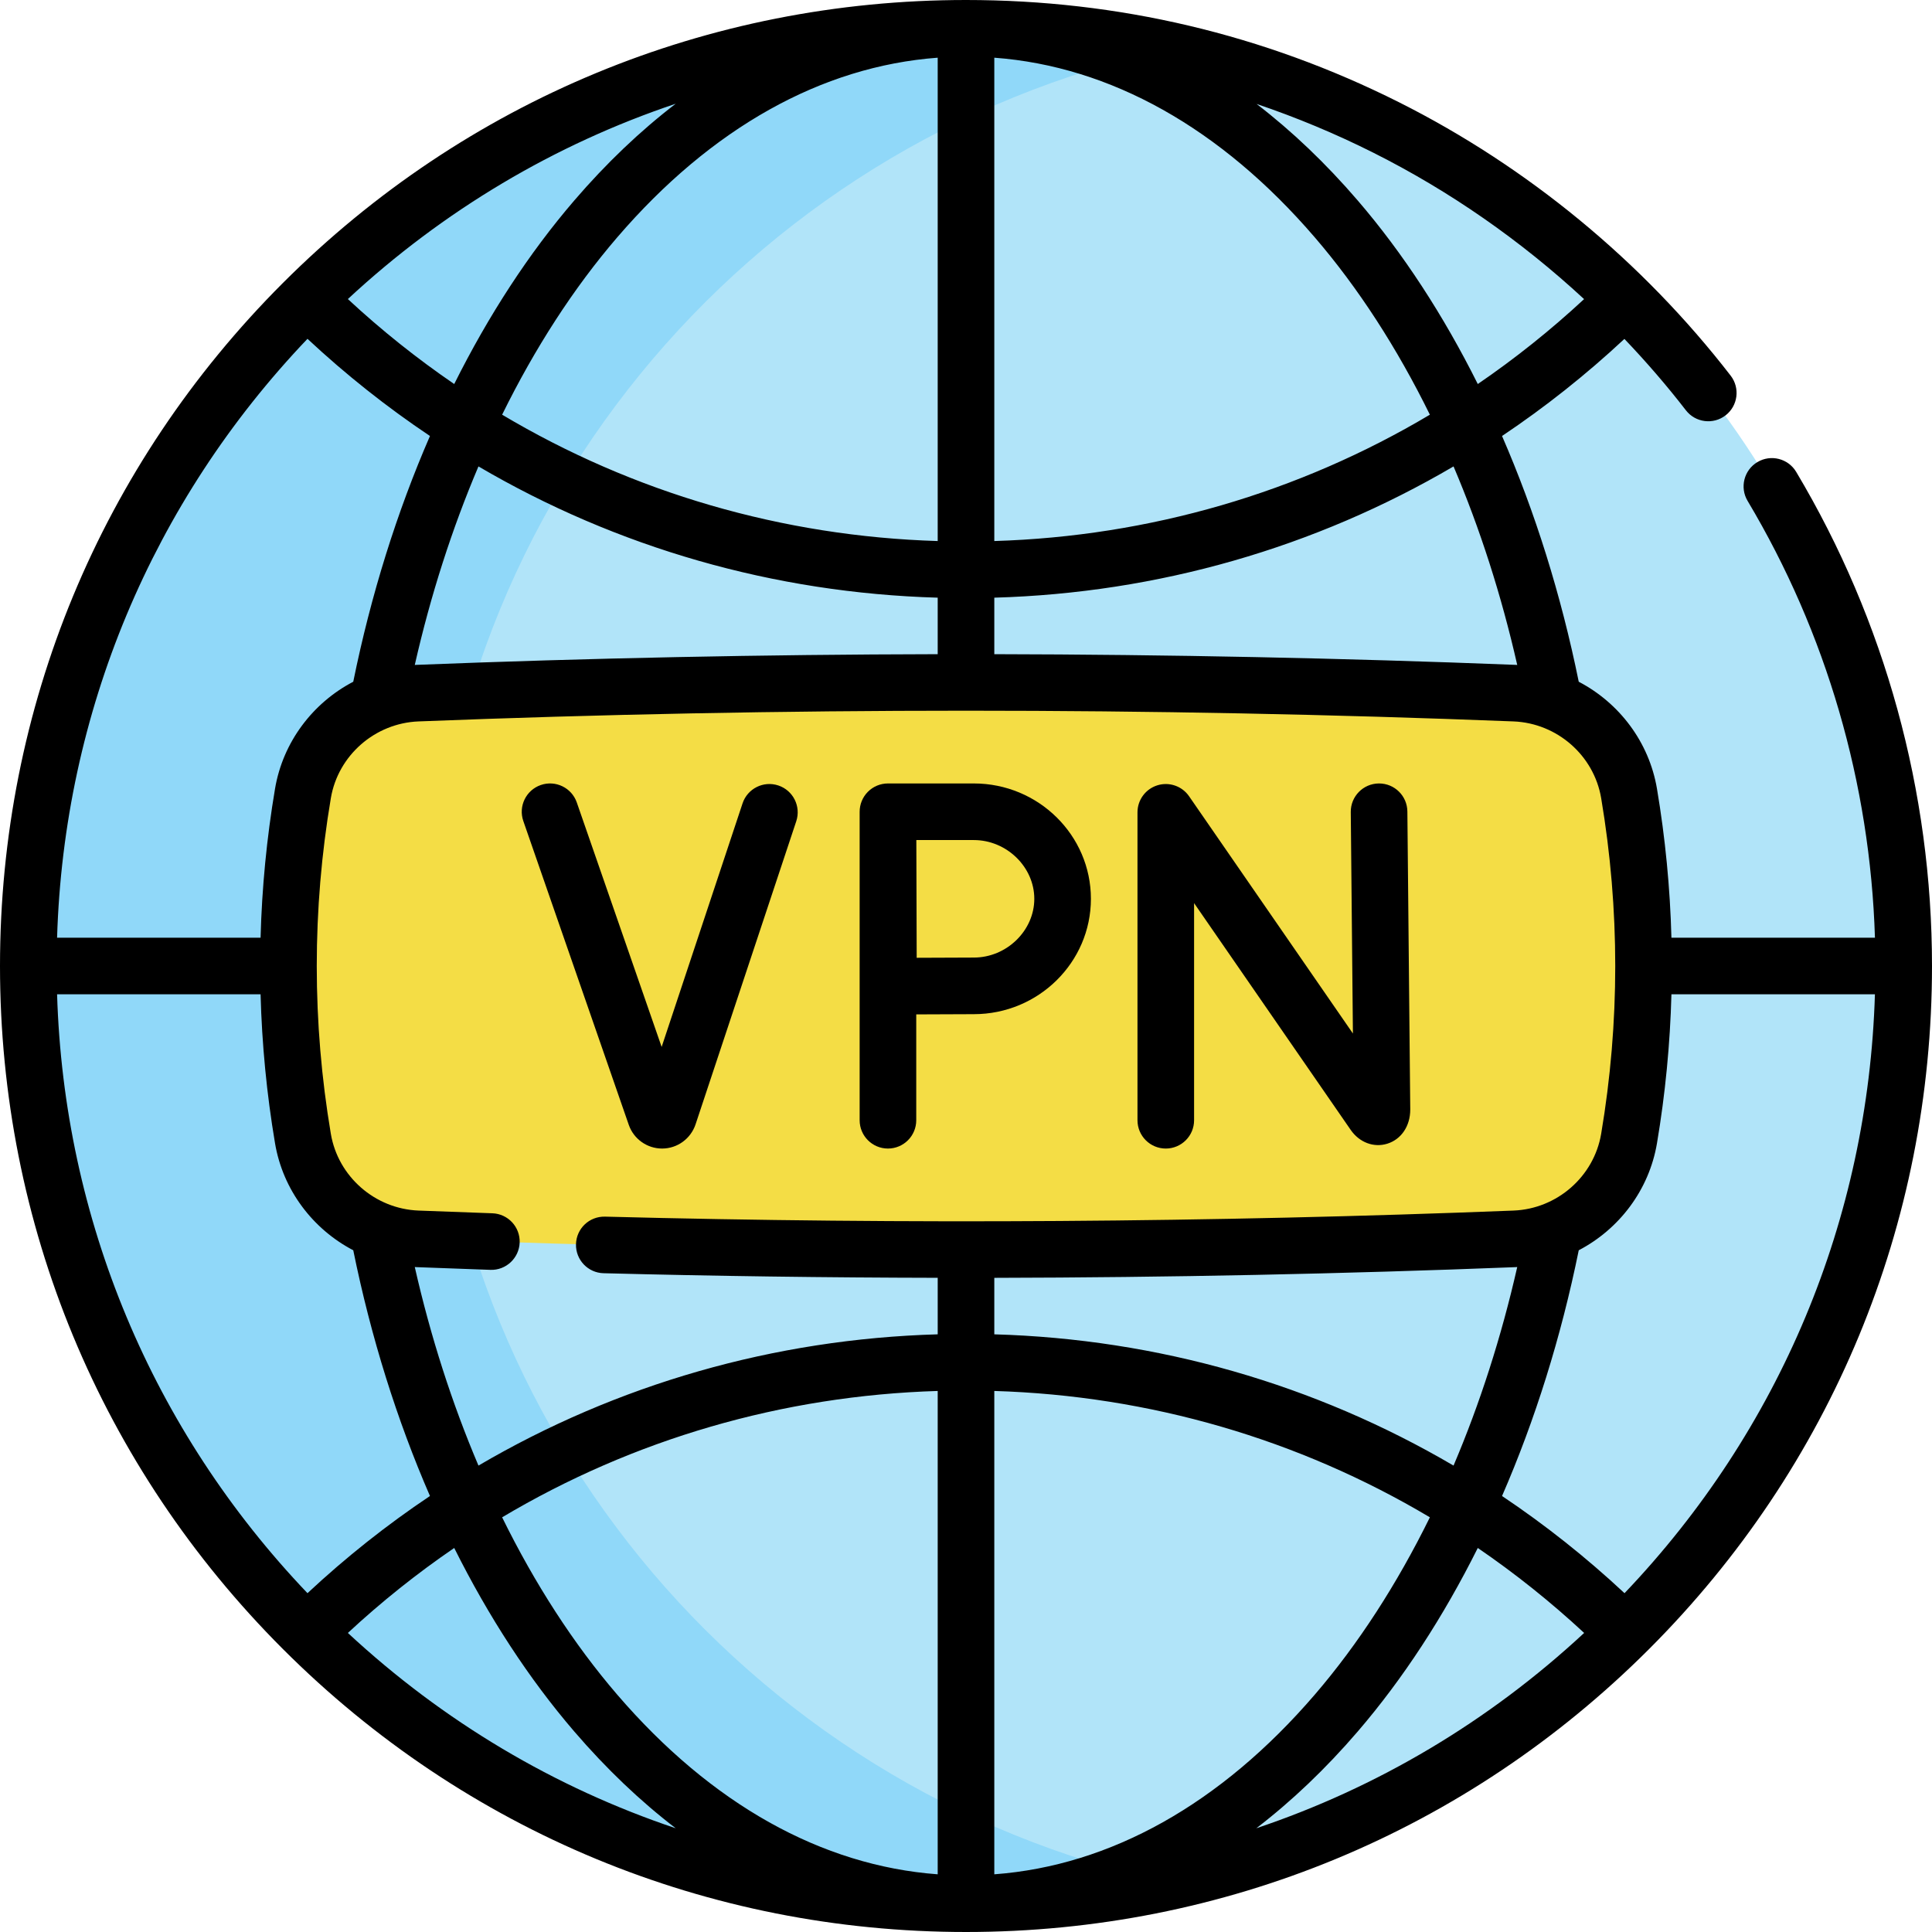
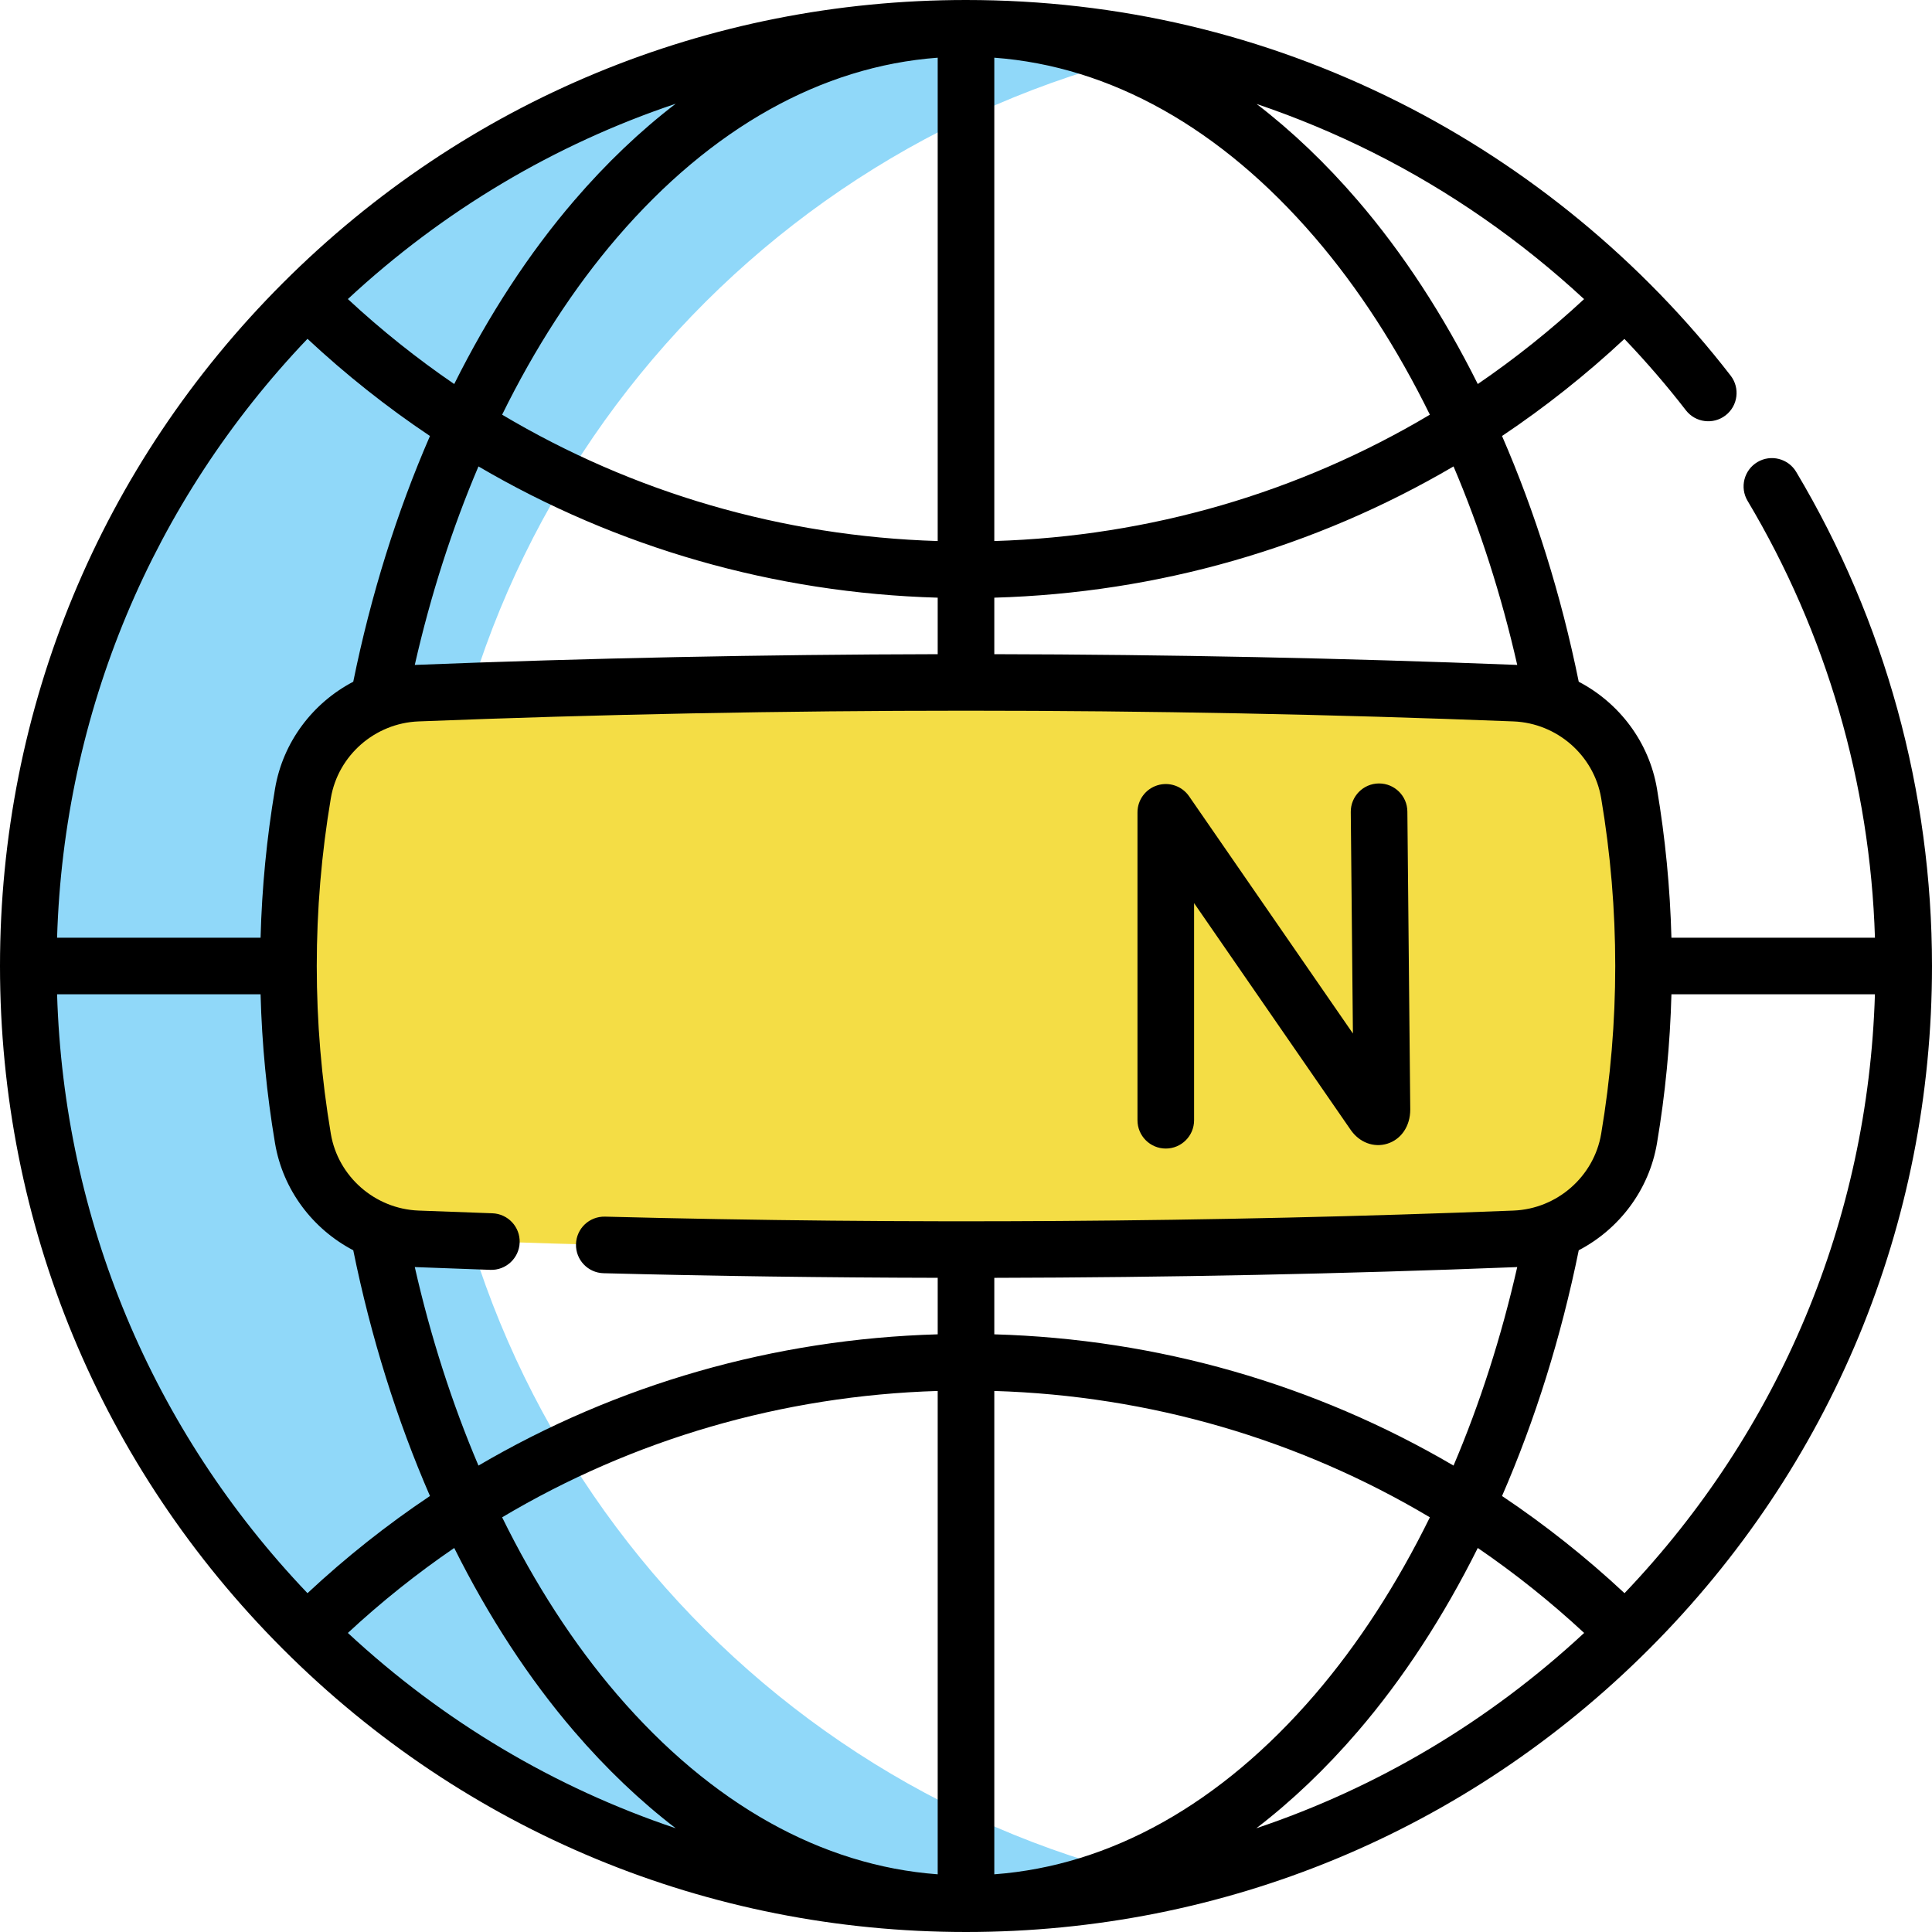
<svg xmlns="http://www.w3.org/2000/svg" id="Capa_1" height="512" viewBox="0 0 512 512" width="512">
  <g>
    <g>
      <g>
-         <circle cx="256" cy="256" fill="#b1e4f9" r="248.5" />
        <path d="m309.21 498.79c-17.14 3.74-34.95 5.71-53.21 5.71-137.25 0-248.5-111.26-248.5-248.5s111.25-248.5 248.5-248.5c18.26 0 36.07 1.97 53.21 5.71-111.68 24.36-195.3 123.81-195.3 242.79s83.62 218.43 195.3 242.79z" fill="#90d8f9" />
      </g>
      <path d="m401.386 328.309c-96.924 3.812-193.847 3.812-290.771 0-15.112-.594-27.816-11.669-30.331-26.583-5.141-30.484-5.141-60.968 0-91.452 2.515-14.913 15.219-25.988 30.331-26.583 96.924-3.812 193.847-3.812 290.771 0 15.112.594 27.816 11.669 30.331 26.583 5.141 30.484 5.141 60.968 0 91.451-2.516 14.914-15.219 25.989-30.331 26.584z" fill="#f4dd45" />
    </g>
    <g>
      <path d="m476.011 125.057c-2.121-3.558-6.727-4.72-10.283-2.598-3.558 2.122-4.721 6.726-2.598 10.283 20.883 35 32.483 74.872 33.75 115.757h-53.935c-.352-13.194-1.62-26.375-3.83-39.479-2.098-12.414-10.033-22.758-20.732-28.354-4.68-23.022-11.57-44.986-20.327-65.122 11.391-7.627 22.235-16.217 32.43-25.728 5.75 6.025 11.203 12.33 16.291 18.911 2.533 3.276 7.244 3.878 10.521 1.346 3.277-2.534 3.88-7.244 1.347-10.521-23.418-30.291-53.83-55.355-87.949-72.482-35.786-17.962-74.375-27.07-114.696-27.07-68.379 0-132.666 26.629-181.019 74.981-48.352 48.353-74.981 112.64-74.981 181.019s26.629 132.666 74.981 181.019c48.353 48.352 112.64 74.981 181.019 74.981s132.666-26.629 181.019-74.981c48.352-48.353 74.981-112.64 74.981-181.019 0-46.203-12.445-91.482-35.989-130.943zm-51.687 175.423c-1.913 11.325-11.684 19.877-23.229 20.335-79.927 3.14-160.931 3.681-240.76 1.606-4.176-.099-7.585 3.162-7.692 7.303-.108 4.141 3.161 7.584 7.302 7.692 29.4.764 58.951 1.158 88.556 1.217v14.975c-43.407 1.244-85.015 13.268-121.703 34.786-6.979-16.41-12.673-34.099-16.878-52.615.132.007.262.019.394.024 6.556.26 13.1.501 19.655.721 4.114.148 7.608-3.104 7.748-7.244.139-4.14-3.104-7.609-7.244-7.748-6.524-.219-13.039-.459-19.563-.718-11.549-.458-21.319-9.011-23.232-20.333-4.977-29.517-4.977-59.449 0-88.963 1.913-11.325 11.684-19.877 23.229-20.335 96.277-3.785 193.911-3.784 290.187 0 11.549.458 21.319 9.011 23.232 20.333 4.975 29.518 4.975 59.45-.002 88.964zm-175.824 196.231c-30.784-2.285-60.009-18.624-84.937-47.621-11.535-13.418-21.796-29.303-30.495-46.987 34.729-20.663 74.216-32.23 115.432-33.485zm15-128.093c41.215 1.255 80.702 12.822 115.432 33.485-8.699 17.684-18.96 33.569-30.495 46.987-24.927 28.997-54.152 45.336-84.937 47.621zm0-15.009v-14.97c46.131-.095 92.34-1.034 138.188-2.835.132-.005.262-.018.394-.024-4.206 18.516-9.899 36.206-16.878 52.615-36.689-21.518-78.297-33.542-121.704-34.786zm0-338.32c30.784 2.285 60.009 18.624 84.937 47.621 11.535 13.418 21.796 29.303 30.495 46.987-34.729 20.663-74.216 32.23-115.432 33.485zm-15 128.093c-41.215-1.255-80.702-12.822-115.432-33.485 8.699-17.684 18.96-33.569 30.495-46.987 24.927-28.997 54.152-45.336 84.937-47.621zm0 15.009v14.974c-46.175.092-92.334 1.029-138.188 2.831-.132.005-.262.018-.394.024 4.206-18.516 9.899-36.206 16.878-52.615 36.689 21.518 78.297 33.542 121.704 34.786zm153.582 17.829c-.133-.006-.264-.019-.397-.024-45.852-1.802-92.01-2.739-138.185-2.831v-14.974c43.407-1.244 85.015-13.268 121.703-34.786 6.979 16.41 12.673 34.099 16.879 52.615zm-38.117-135.743c20.259 10.169 39.124 23.317 55.832 38.792-8.894 8.255-18.31 15.765-28.17 22.504-9.104-18.231-19.803-34.668-31.815-48.641-8.479-9.863-17.443-18.403-26.802-25.582 10.536 3.562 20.866 7.863 30.955 12.927zm-211.777 12.655c-12.012 13.973-22.711 30.41-31.815 48.641-9.866-6.743-19.288-14.259-28.187-22.519 25.33-23.519 54.871-41.019 86.882-51.763-9.386 7.192-18.377 15.751-26.88 25.641zm-70.702 36.659c10.203 9.521 21.057 18.119 32.458 25.753-8.758 20.136-15.647 42.1-20.327 65.122-10.699 5.596-18.634 15.941-20.732 28.357-2.209 13.103-3.478 26.284-3.83 39.477h-53.928c1.811-59.609 25.163-115.508 66.359-158.709zm-66.359 173.709h53.928c.352 13.194 1.62 26.375 3.83 39.479 2.098 12.414 10.034 22.758 20.732 28.354 4.68 23.022 11.569 44.986 20.327 65.122-11.401 7.634-22.255 16.232-32.458 25.753-41.196-43.2-64.548-99.099-66.359-158.708zm77.06 169.246c8.899-8.26 18.32-15.775 28.187-22.519 9.104 18.231 19.803 34.668 31.815 48.641 8.502 9.89 17.493 18.449 26.88 25.641-32.011-10.745-61.552-28.244-86.882-51.763zm267.625 26.122c12.012-13.973 22.711-30.41 31.815-48.641 9.866 6.744 19.288 14.259 28.187 22.519-25.33 23.52-54.871 41.019-86.882 51.763 9.386-7.192 18.377-15.751 26.88-25.641zm70.702-36.659c-10.203-9.521-21.057-18.119-32.458-25.753 8.758-20.136 15.647-42.1 20.327-65.122 10.699-5.596 18.634-15.941 20.732-28.357 2.209-13.103 3.478-26.284 3.83-39.477h53.928c-1.811 59.609-25.163 115.508-66.359 158.709z" />
-       <path d="m365.47 207.624c-.025 0-.05 0-.074 0-4.143.04-7.468 3.43-7.428 7.572l.568 58.694-43.42-62.875c-1.865-2.701-5.268-3.873-8.404-2.898-3.133.977-5.268 3.878-5.268 7.16v81.6c0 4.142 3.357 7.5 7.5 7.5s7.5-3.358 7.5-7.5v-57.541l41.504 60.1c2.313 3.339 6.126 4.772 9.715 3.65 3.687-1.152 6.068-4.671 6.068-9.037l-.764-78.998c-.039-4.117-3.389-7.427-7.497-7.427z" />
-       <path d="m206.263 208.156c-3.928-1.307-8.176.822-9.481 4.753l-21.44 64.539-22.487-64.784c-1.357-3.914-5.635-5.983-9.544-4.626-3.913 1.358-5.984 5.632-4.626 9.545l27.97 80.578c1.323 3.725 4.856 6.216 8.806 6.216h.065c3.975-.028 7.504-2.576 8.798-6.387l26.693-80.352c1.305-3.931-.824-8.176-4.754-9.482z" />
-       <path d="m258.079 207.624h-22.764c-1.993 0-3.904.793-5.312 2.205s-2.194 3.326-2.188 5.319v81.729c0 4.142 3.357 7.5 7.5 7.5s7.5-3.358 7.5-7.5v-28.052c5.167-.028 11.777-.06 15.264-.06 17.105 0 31.022-13.714 31.022-30.571s-13.916-30.57-31.022-30.57zm0 46.141c-3.471 0-9.99.031-15.147.059-.028-5.307-.078-25.674-.094-31.2h15.241c8.686 0 16.022 7.13 16.022 15.571s-7.336 15.57-16.022 15.57z" />
+       <path d="m365.47 207.624c-.025 0-.05 0-.074 0-4.143.04-7.468 3.43-7.428 7.572l.568 58.694-43.42-62.875c-1.865-2.701-5.268-3.873-8.404-2.898-3.133.977-5.268 3.878-5.268 7.16v81.6c0 4.142 3.357 7.5 7.5 7.5s7.5-3.358 7.5-7.5v-57.541l41.504 60.1c2.313 3.339 6.126 4.772 9.715 3.65 3.687-1.152 6.068-4.671 6.068-9.037l-.764-78.998c-.039-4.117-3.389-7.427-7.497-7.427" />
    </g>
  </g>
</svg>